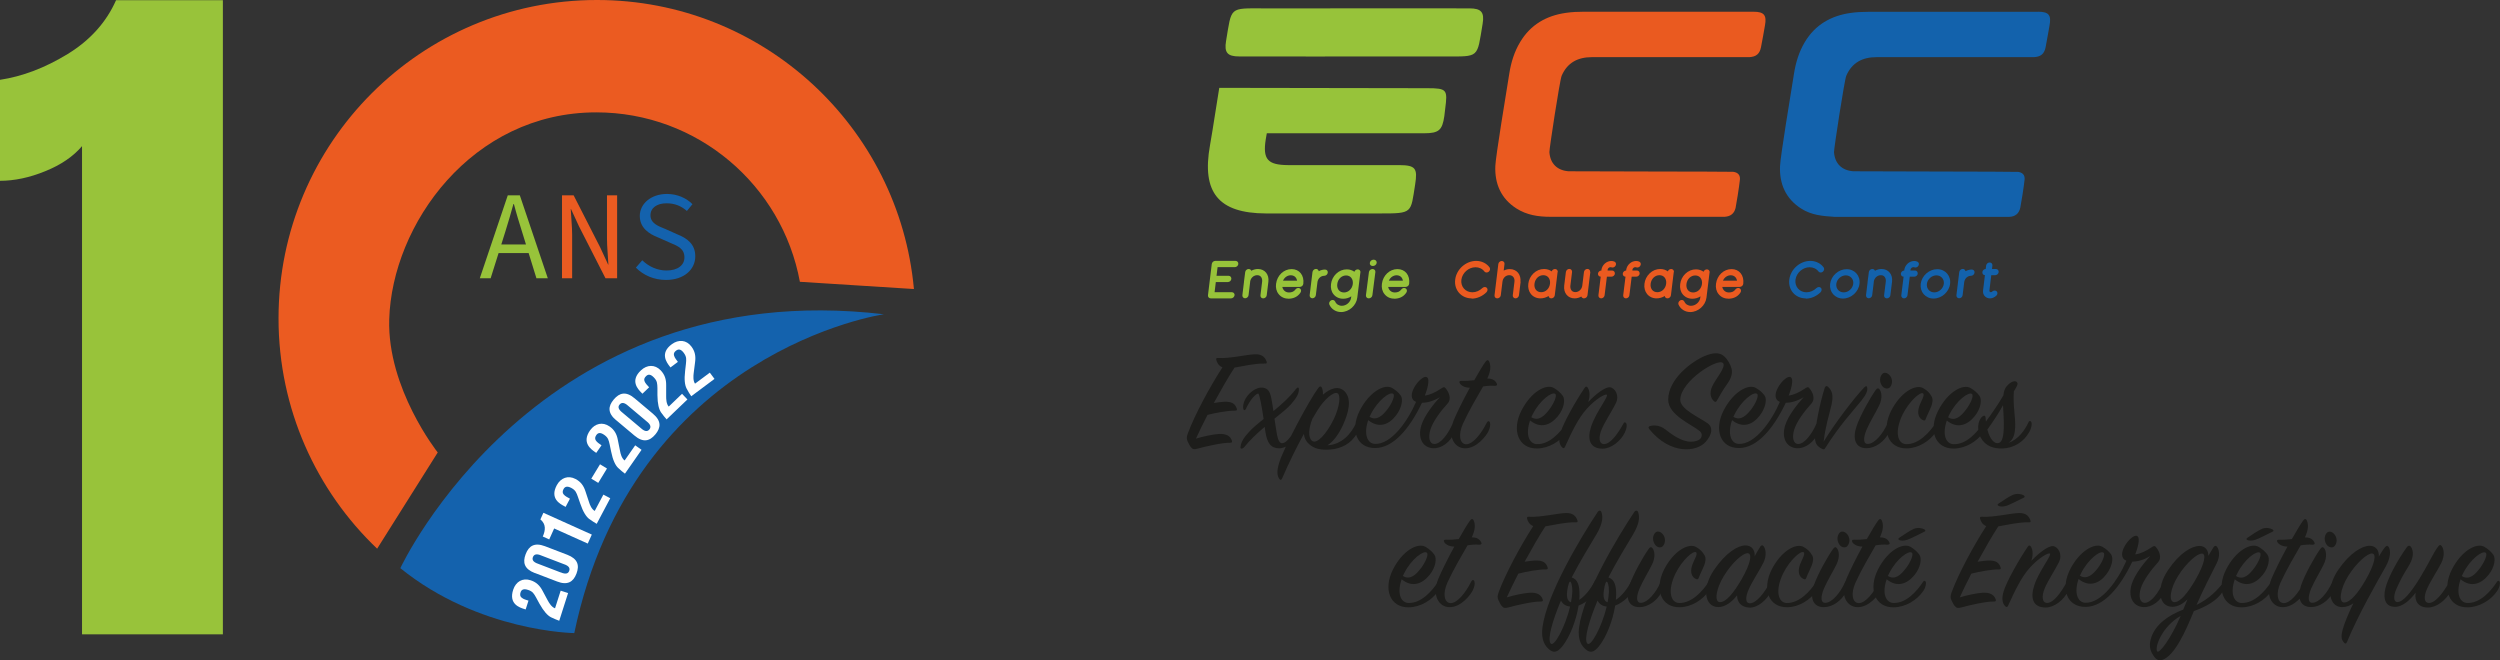
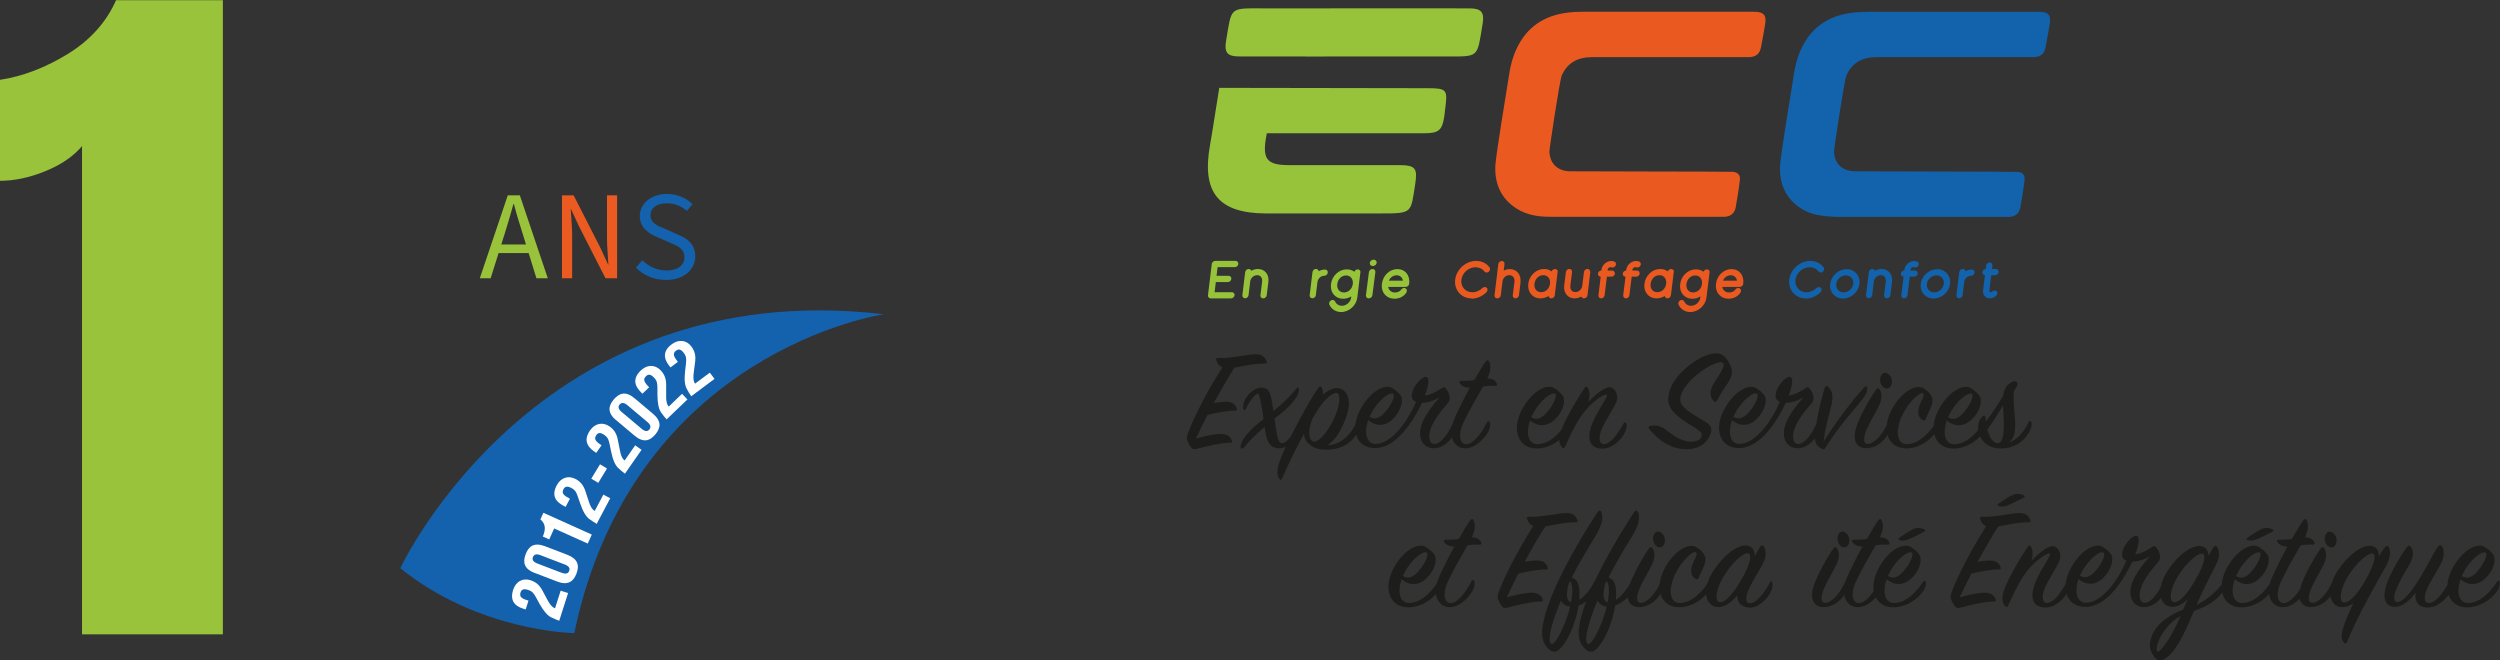
<svg xmlns="http://www.w3.org/2000/svg" viewBox="0 0 283.45 74.87">
  <rect x="0" y="0" width="283.45" height="74.87" fill="#333333" stroke="none" />
  <defs>
    <style>.cls-1{fill:#ea5a20;}.cls-2{fill:#eb5b21;}.cls-3{fill:#fff;}.cls-4{fill:#97c33a;}.cls-5{fill:#1462ad;}.cls-6{fill:#1362ac;}.cls-7{fill:#1d1d1b;}.cls-8{fill:#98c33a;}</style>
  </defs>
  <g id="Calque_1">
    <g>
      <path class="cls-4" d="M139.97,33.48c-.02,.19-.2,.35-.39,.35h-2.31c-.19,0-.33-.16-.31-.35l.43-3.54c.02-.19,.2-.36,.39-.36h2.31c.19,0,.33,.16,.31,.36-.02,.19-.2,.35-.39,.35h-1.96l-.12,.98h1.37c.19,0,.33,.16,.31,.36-.02,.19-.2,.35-.39,.35h-1.37l-.14,1.15h1.96c.19,0,.33,.16,.31,.36" />
      <path class="cls-4" d="M143.81,31.94l-.19,1.54c-.02,.19-.2,.35-.4,.35s-.33-.16-.31-.35l.19-1.54c.04-.36-.11-.74-.56-.74-.4,0-.75,.32-.8,.74v.02s0,.01,0,.02l-.18,1.49c-.02,.19-.2,.35-.39,.35s-.33-.16-.31-.35l.18-1.49v-.04s.14-1.09,.14-1.09c.02-.19,.2-.35,.39-.35,.15,0,.26,.08,.3,.2,.23-.13,.49-.2,.76-.2,.77,0,1.28,.62,1.18,1.44" />
-       <path class="cls-4" d="M145.47,31.82h1.59c-.07-.42-.38-.61-.71-.61s-.7,.19-.88,.61m.59,2.04c-.45,0-.83-.19-1.09-.52-.25-.3-.35-.72-.29-1.16,.12-.96,.88-1.67,1.76-1.67s1.45,.7,1.33,1.67c-.02,.19-.2,.35-.4,.35h-1.98c.07,.37,.36,.63,.75,.63,.31,0,.57-.09,.74-.34,.12-.17,.35-.22,.5-.12,.16,.1,.18,.32,.06,.49-.33,.49-.83,.68-1.38,.68" />
      <path class="cls-4" d="M150.54,30.92c-.02,.19-.2,.35-.4,.35-.39,0-.72,.31-.77,.74l-.18,1.46c-.02,.19-.2,.35-.39,.35s-.33-.16-.31-.35l.32-2.63c.03-.19,.2-.35,.4-.35,.16,0,.28,.11,.31,.26,.22-.12,.46-.19,.71-.19,.2,0,.34,.16,.31,.35" />
      <path class="cls-4" d="M153.38,32.2c.07-.56-.26-.97-.76-.97s-.93,.4-1,.97c-.07,.56,.25,.96,.76,.96s.93-.41,1-.96m.86-1.32l-.35,2.86c-.11,.9-.94,1.64-1.84,1.64-.59,0-1.1-.33-1.33-.85-.07-.17,.02-.38,.2-.48,.18-.09,.38-.03,.46,.14,.13,.3,.42,.48,.76,.48,.51,0,.99-.42,1.05-.93l.02-.14c-.28,.18-.6,.27-.92,.27-.45,0-.83-.18-1.09-.5-.25-.3-.35-.72-.29-1.16,.05-.45,.26-.86,.58-1.17,.34-.33,.76-.5,1.21-.5,.33,0,.62,.1,.86,.27,.06-.16,.21-.27,.38-.27,.19,0,.33,.16,.31,.35" />
      <path class="cls-4" d="M155.94,30.85l-.34,2.63c-.02,.19-.21,.35-.41,.35s-.34-.16-.32-.35l.34-2.63c.02-.19,.21-.35,.41-.35s.35,.16,.32,.35m-.63-1.05c.03-.21,.22-.36,.43-.36s.37,.15,.35,.36c-.03,.21-.22,.36-.44,.36s-.37-.15-.34-.36" />
      <path class="cls-4" d="M157.47,31.82h1.59c-.07-.42-.38-.61-.71-.61s-.7,.19-.88,.61m.59,2.04c-.45,0-.83-.19-1.09-.52-.25-.3-.35-.72-.29-1.16,.12-.96,.88-1.67,1.76-1.67s1.45,.7,1.33,1.67c-.02,.19-.2,.35-.4,.35h-1.98c.07,.37,.36,.63,.75,.63,.31,0,.57-.09,.74-.34,.12-.17,.35-.22,.5-.12,.16,.1,.18,.32,.06,.49-.33,.49-.83,.68-1.38,.68" />
      <path class="cls-1" d="M166.85,33.83c-1.17,0-2.01-.96-1.86-2.13,.14-1.17,1.21-2.12,2.38-2.12,.61,0,1.17,.27,1.51,.73,.11,.15,.07,.37-.09,.5-.16,.13-.38,.11-.49-.03-.23-.31-.6-.48-1.01-.48-.78,0-1.5,.64-1.6,1.42-.1,.79,.47,1.42,1.25,1.42,.41,0,.82-.18,1.13-.48,.15-.14,.37-.16,.5-.03,.13,.13,.11,.34-.03,.5-.46,.46-1.08,.73-1.69,.73" />
      <path class="cls-1" d="M172.41,31.94l-.19,1.54c-.02,.19-.2,.35-.39,.35s-.33-.16-.31-.35l.19-1.54c.05-.43-.19-.74-.59-.74s-.72,.31-.77,.74l-.19,1.54c-.02,.19-.2,.35-.4,.35s-.33-.16-.31-.35l.43-3.54c.02-.19,.2-.35,.39-.35s.34,.16,.31,.35l-.09,.74c.21-.11,.45-.17,.7-.17,.39,0,.72,.16,.94,.43,.21,.27,.3,.63,.26,1.01" />
      <path class="cls-1" d="M175.74,32.17c.07-.56-.26-.97-.76-.97s-.93,.4-1,.97c-.07,.56,.25,.96,.76,.96s.93-.41,1-.96m.86-1.32l-.32,2.63c-.02,.19-.2,.35-.39,.35-.17,0-.29-.11-.31-.27-.27,.17-.6,.27-.92,.27-.45,0-.83-.18-1.09-.5-.24-.3-.35-.72-.29-1.16,.05-.45,.26-.86,.58-1.17,.34-.33,.76-.5,1.21-.5,.33,0,.62,.1,.86,.27,.06-.16,.21-.27,.38-.27,.19,0,.33,.16,.31,.35" />
      <path class="cls-1" d="M180.31,30.85l-.32,2.63c-.02,.19-.2,.35-.4,.35-.14,0-.25-.09-.3-.21-.23,.13-.49,.21-.76,.21-.77,0-1.28-.62-1.18-1.45l.19-1.54c.02-.19,.2-.35,.39-.35s.33,.16,.31,.35l-.19,1.54c-.04,.36,.11,.74,.56,.74,.4,0,.74-.32,.79-.74l.19-1.54c.02-.19,.2-.35,.39-.35s.34,.16,.31,.35" />
      <path class="cls-1" d="M183.1,31.02c-.02,.19-.2,.35-.39,.35h-.52l-.26,2.11c-.02,.19-.2,.35-.39,.35s-.33-.16-.31-.35l.26-2.11c-.19,0-.33-.16-.31-.35,.02-.19,.2-.35,.39-.35v-.08c.08-.55,.57-1,1.12-1,.12,0,.24,.02,.35,.07,.17,.07,.24,.27,.14,.45-.09,.18-.3,.27-.48,.2-.03-.01-.06-.02-.1-.02-.16,0-.31,.13-.33,.3v.08s.51,0,.51,0c.19,0,.33,.16,.31,.35" />
      <path class="cls-1" d="M185.91,31.02c-.02,.19-.2,.35-.39,.35h-.52l-.26,2.11c-.02,.19-.2,.35-.39,.35s-.33-.16-.31-.35l.26-2.11c-.19,0-.33-.16-.31-.35,.02-.19,.2-.35,.39-.35v-.08c.08-.55,.57-1,1.12-1,.12,0,.24,.02,.35,.07,.17,.07,.24,.27,.14,.45-.09,.18-.3,.27-.48,.2-.03-.01-.07-.02-.1-.02-.16,0-.31,.13-.33,.3v.08s.51,0,.51,0c.19,0,.33,.16,.31,.35" />
      <path class="cls-1" d="M188.91,32.17c.07-.56-.26-.97-.76-.97s-.93,.4-1,.97c-.07,.56,.25,.96,.76,.96s.93-.41,1-.96m.86-1.32l-.32,2.63c-.02,.19-.2,.35-.39,.35-.17,0-.29-.11-.31-.27-.27,.17-.6,.27-.92,.27-.45,0-.83-.18-1.09-.5-.24-.3-.35-.72-.29-1.16,.05-.45,.26-.86,.58-1.17,.34-.33,.76-.5,1.21-.5,.33,0,.62,.1,.86,.27,.06-.16,.21-.27,.38-.27,.19,0,.33,.16,.31,.35" />
      <path class="cls-1" d="M192.97,32.2c.07-.56-.26-.97-.76-.97s-.93,.4-1,.97c-.07,.56,.25,.96,.76,.96s.93-.41,1-.96m.86-1.32l-.35,2.86c-.11,.9-.94,1.64-1.84,1.64-.59,0-1.1-.33-1.33-.85-.07-.17,.02-.38,.2-.48,.18-.09,.38-.03,.46,.14,.13,.3,.42,.48,.76,.48,.51,0,.99-.42,1.05-.93l.02-.14c-.28,.18-.6,.27-.92,.27-.45,0-.83-.18-1.09-.5-.25-.3-.35-.72-.29-1.16,.05-.45,.26-.86,.58-1.17,.34-.33,.76-.5,1.21-.5,.33,0,.62,.1,.86,.27,.06-.16,.21-.27,.38-.27,.19,0,.33,.16,.31,.35" />
      <path class="cls-1" d="M195.35,31.82h1.59c-.07-.42-.38-.61-.71-.61s-.7,.19-.88,.61m.59,2.04c-.45,0-.83-.19-1.09-.52-.25-.3-.35-.72-.29-1.16,.12-.96,.88-1.67,1.76-1.67s1.45,.7,1.33,1.67c-.02,.19-.2,.35-.4,.35h-1.98c.07,.37,.36,.63,.75,.63,.31,0,.57-.09,.74-.34,.12-.17,.35-.22,.5-.12,.16,.1,.18,.32,.06,.49-.33,.49-.83,.68-1.38,.68" />
      <path class="cls-6" d="M204.73,33.83c-1.17,0-2.01-.96-1.86-2.13,.14-1.17,1.21-2.12,2.38-2.12,.61,0,1.17,.27,1.51,.73,.11,.15,.07,.37-.09,.5-.16,.13-.38,.11-.49-.03-.23-.31-.6-.48-1.01-.48-.78,0-1.5,.64-1.6,1.42-.1,.79,.47,1.42,1.25,1.42,.41,0,.82-.18,1.13-.48,.15-.14,.37-.16,.5-.03,.13,.13,.11,.34-.03,.5-.46,.46-1.08,.73-1.69,.73" />
      <path class="cls-6" d="M209.28,31.22c-.53,0-1.02,.44-1.08,.97-.06,.53,.31,.96,.84,.96s1.01-.44,1.08-.96c.07-.53-.31-.97-.84-.97m-.32,2.63c-.92,0-1.57-.75-1.46-1.66,.11-.92,.95-1.67,1.87-1.67s1.58,.75,1.46,1.67c-.11,.91-.96,1.66-1.87,1.66" />
      <path class="cls-6" d="M214.52,31.94l-.19,1.54c-.02,.19-.2,.35-.4,.35s-.33-.16-.31-.35l.19-1.54c.04-.36-.11-.74-.56-.74-.4,0-.75,.32-.8,.74v.02s0,.01,0,.02l-.18,1.49c-.02,.19-.2,.35-.39,.35s-.33-.16-.31-.35l.18-1.49v-.04s.14-1.09,.14-1.09c.02-.19,.2-.35,.39-.35,.15,0,.26,.08,.3,.2,.23-.13,.49-.2,.76-.2,.77,0,1.28,.62,1.18,1.44" />
      <path class="cls-6" d="M217.44,31.02c-.02,.19-.2,.35-.39,.35h-.52l-.26,2.11c-.02,.19-.2,.35-.39,.35s-.33-.16-.31-.35l.26-2.11c-.19,0-.33-.16-.31-.35,.02-.19,.2-.35,.39-.35v-.08c.08-.55,.57-1,1.12-1,.12,0,.24,.02,.35,.07,.17,.07,.24,.27,.14,.45-.09,.18-.3,.27-.48,.2-.03-.01-.07-.02-.1-.02-.16,0-.31,.13-.33,.3v.08s.51,0,.51,0c.19,0,.33,.16,.31,.35" />
      <path class="cls-6" d="M219.55,31.22c-.53,0-1.02,.44-1.08,.97-.06,.53,.31,.96,.84,.96s1.01-.44,1.08-.96c.07-.53-.31-.97-.84-.97m-.32,2.63c-.92,0-1.57-.75-1.46-1.66,.11-.92,.95-1.67,1.87-1.67s1.58,.75,1.46,1.67c-.11,.91-.96,1.66-1.87,1.66" />
      <path class="cls-6" d="M223.87,30.92c-.02,.19-.2,.35-.4,.35-.39,0-.72,.31-.77,.74l-.18,1.46c-.02,.19-.2,.35-.39,.35s-.33-.16-.31-.35l.32-2.63c.03-.19,.2-.35,.4-.35,.16,0,.28,.11,.31,.26,.22-.12,.46-.19,.71-.19,.2,0,.34,.16,.31,.35" />
      <path class="cls-6" d="M226.34,33.52c-.19,.19-.46,.31-.72,.31-.49,0-.84-.4-.78-.89l.21-1.74c-.18,0-.31-.16-.29-.35,.02-.19,.19-.35,.38-.35l.05-.39c.02-.19,.2-.35,.4-.35s.33,.16,.31,.35l-.05,.39h.45c.19,0,.33,.16,.31,.35-.02,.19-.2,.35-.39,.35h-.45l-.21,1.74c-.01,.1,.06,.19,.16,.19,.07,0,.13-.04,.15-.07,.15-.14,.37-.16,.5-.04,.14,.12,.13,.35-.02,.5" />
      <path class="cls-1" d="M198.83,1.33c1.18,0,1.5,.4,1.28,1.56-.15,.82-.28,1.65-.45,2.47-.15,.76-.56,1.08-1.33,1.12h-17.85c-1.58,0-2.78,.62-3.42,2.11-.21,.48-1.41,8.32-1.39,8.66,.09,1.3,.89,2.08,2.19,2.17,.26,.02,18.42,.03,18.65,.06,.53,.07,.81,.36,.76,.89-.07,.72-.41,2.85-.49,3.2-.15,.64-.56,.96-1.22,1.01h-19.81c-1.35,0-2.65-.2-3.81-.94-1.76-1.12-2.48-2.81-2.4-4.82,.04-1.09,1.2-8.09,1.59-10.52,.2-1.25,.57-2.45,1.23-3.54,1.17-1.96,2.96-2.98,5.17-3.3,.68-.1,1.37-.13,2.05-.13,3-.01,15.84,0,19.25,0" />
      <path class="cls-6" d="M231.07,1.33c1.23,0,1.53,.38,1.3,1.59-.15,.81-.28,1.63-.44,2.44-.15,.76-.56,1.08-1.33,1.12-.14,0-17.85,0-17.85,0-1.58,0-2.78,.62-3.42,2.11-.21,.48-1.41,8.32-1.39,8.66,.09,1.3,.89,2.08,2.2,2.17,.26,.02,18.46,.03,18.68,.07,.5,.07,.77,.36,.73,.85-.07,.73-.41,2.87-.49,3.21-.15,.67-.57,1.01-1.26,1.04h-19.77c-1.41-.09-2.65-.2-3.81-.94-1.76-1.12-2.48-2.8-2.4-4.82,.04-1.09,1.2-8.1,1.59-10.52,.2-1.25,.57-2.45,1.22-3.54,1.17-1.96,2.96-2.98,5.17-3.3,.68-.1,1.37-.13,2.05-.13,3-.01,15.81,0,19.21,0" />
      <path class="cls-4" d="M158.66,18.72h-12.63c-2.32-.02-2.87-.66-2.52-2.92,.03-.17,.06-.33,.12-.69,.61,0,12.44,0,17.84,0,1.67,0,2.06-.35,2.29-1.96l.09-.77c.29-2.21,.24-2.38-2.03-2.38-5.27,0-23.58-.04-23.58-.04-.35,2.11-.68,4.4-1.05,6.51-.96,5.35,.95,7.71,6.34,7.73,5.88,.01,7.01-.01,12.89,0,3.81,.01,3.51-.04,4.03-3.29,.29-1.82,.05-2.18-1.79-2.19" />
      <path class="cls-4" d="M166.61,.95c-5.76,0-11.53-.02-17.29,0-1.99,0-3.98,0-5.98,0-4.03-.01-3.67-.21-4.33,3.7-.22,1.31,.15,1.75,1.49,1.75,5.76,0,11.52,.02,17.29,0,1.99,0,3.99,0,5.98,0,4.03,.01,3.67,.21,4.33-3.7,.22-1.31-.15-1.75-1.49-1.75" />
    </g>
  </g>
  <g id="Calque_2">
    <g>
      <path class="cls-8" d="M9.3,16.57c-1,1.17-2.38,2.12-4.17,2.84-1.78,.73-3.5,1.09-5.13,1.09V9.05c2.57-.39,5.13-1.37,7.68-2.93C10.22,4.56,12.05,2.53,13.16,.02h12.11V71.92H9.3V16.57Z" />
      <path class="cls-5" d="M65.11,71.78s-10.78-.13-19.72-7.36c0,0,15.51-33.4,54.83-28.79,0,0-28.4,4.07-35.11,36.16" />
-       <path class="cls-2" d="M49.63,51.3c-.05-.06-5.73-7.25-5.5-15.09,.32-10.75,9.36-23.47,23.47-23.47,11.51,0,21.08,8.28,23.09,19.21l12.93,.82C101.94,14.39,86.49,0,67.68,0,47.74,0,31.58,16.16,31.58,36.1c0,10.27,4.29,19.54,11.18,26.11" />
    </g>
    <path class="cls-8" d="M57.56,22.15h1.38l3.17,9.4h-1.29l-1.62-5.24c-.33-1.05-.65-2.08-.93-3.17h-.06c-.3,1.09-.6,2.12-.93,3.17l-1.65,5.24h-1.23l3.17-9.4Zm-1.49,5.57h4.31v.97h-4.31v-.97Z" />
    <path class="cls-2" d="M63.72,22.15h1.32l3.01,5.9,.9,1.95h.03c-.04-.93-.16-1.99-.16-2.98v-4.87h1.15v9.4h-1.32l-3.01-5.9-.9-1.95h-.03c.04,.96,.16,1.96,.16,2.94v4.91h-1.15v-9.4Z" />
    <path class="cls-5" d="M72.1,30.34l.72-.83c.72,.7,1.69,1.16,2.75,1.16,1.29,0,2.03-.62,2.03-1.48,0-1-.73-1.29-1.68-1.69l-1.36-.6c-.93-.37-2.02-1.03-2.02-2.42s1.29-2.49,3.08-2.49c1.17,0,2.21,.47,2.89,1.16l-.63,.77c-.62-.54-1.33-.87-2.31-.87-1.09,0-1.82,.52-1.82,1.36,0,.9,.87,1.23,1.68,1.55l1.32,.59c1.16,.46,2.08,1.12,2.08,2.51,0,1.49-1.26,2.68-3.32,2.68-1.38,0-2.56-.54-3.41-1.39Z" />
    <path class="cls-3" d="M63.4,70.38c-.24-.09-.63-.24-.94-.4-.38-.2-.8-.65-1.29-1.52l-.38-.7c-.26-.46-.39-.71-.93-.88-.52-.17-.75-.01-.84,.29-.07,.22-.07,.44,.12,.59,.22,.19,.52,.25,.78,.34l-.32,1-.16-.05c-.5-.16-1.8-.55-1.25-2.2,.3-.9,1.06-1.36,1.97-1.06,.63,.2,1.04,.59,1.35,1.18l.6,1.12c.16,.29,.43,.74,.82,.88l.64-2,.84,.27-1,3.13Z" />
    <path class="cls-3" d="M60.63,64.97c-1.19-.46-1.39-1.19-1.03-2.14,.36-.94,1-1.35,2.19-.9l2.53,.97c1.19,.46,1.4,1.19,1.04,2.14-.36,.94-1.01,1.35-2.2,.89l-2.53-.97Zm2.93-.08c.62,.27,.87,.12,.97-.15,.11-.28,.03-.57-.61-.78l-2.53-.97c-.61-.27-.86-.1-.97,.18-.1,.27-.02,.55,.61,.76l2.53,.97Z" />
    <path class="cls-3" d="M62.83,59.92l-.56,1.24-.73-.33c.31-.71,.39-1.39-.27-1.94l.34-.75,5.49,2.47-.46,1.02-3.8-1.71Z" />
    <path class="cls-3" d="M67.65,59.39c-.22-.13-.58-.35-.86-.56-.33-.26-.68-.78-1-1.73l-.26-.75c-.18-.5-.26-.76-.76-1.03-.48-.25-.73-.14-.88,.14-.11,.21-.14,.42,.02,.6,.18,.22,.47,.34,.71,.48l-.49,.93-.15-.08c-.47-.25-1.67-.86-.85-2.38,.45-.83,1.28-1.15,2.13-.7,.59,.31,.92,.77,1.12,1.4l.4,1.21c.1,.32,.29,.81,.65,1.01l.98-1.85,.78,.41-1.54,2.91Z" />
    <path class="cls-3" d="M67.83,54.75l-.79-.48,.99-1.63,.79,.48-.99,1.63Z" />
    <path class="cls-3" d="M70.85,53.7c-.21-.15-.53-.42-.78-.66-.3-.3-.58-.85-.78-1.84l-.16-.78c-.12-.52-.16-.79-.63-1.12-.45-.31-.71-.23-.89,.03-.13,.19-.19,.4-.06,.6,.15,.24,.42,.39,.65,.56l-.6,.86-.14-.1c-.43-.3-1.55-1.06-.55-2.47,.55-.77,1.41-.98,2.2-.43,.55,.38,.82,.87,.94,1.53l.25,1.25c.06,.33,.19,.84,.52,1.08l1.2-1.72,.72,.51-1.88,2.7Z" />
    <path class="cls-3" d="M69.86,47.65c-.98-.82-.93-1.58-.27-2.36,.65-.77,1.39-.95,2.36-.13l2.07,1.74c.98,.82,.93,1.58,.28,2.36-.65,.77-1.39,.95-2.37,.12l-2.07-1.74Zm2.79,.88c.5,.46,.78,.39,.97,.17,.19-.23,.22-.53-.32-.94l-2.07-1.74c-.49-.45-.79-.38-.98-.15-.19,.22-.2,.51,.33,.92l2.07,1.74Z" />
    <path class="cls-3" d="M75.59,47.56c-.17-.19-.44-.51-.64-.8-.24-.35-.4-.95-.41-1.96v-.79c-.02-.53-.01-.81-.41-1.22-.38-.39-.65-.37-.88-.14-.17,.16-.27,.36-.17,.58,.1,.27,.34,.47,.52,.68l-.76,.73-.12-.12c-.37-.38-1.32-1.34-.05-2.53,.69-.65,1.58-.69,2.24,0,.46,.48,.63,1.02,.62,1.68v1.27c0,.33,.02,.86,.29,1.16l1.51-1.45,.61,.64-2.38,2.28Z" />
    <path class="cls-3" d="M78.37,44.92c-.15-.21-.37-.56-.53-.88-.19-.38-.28-.99-.16-1.99l.09-.79c.05-.53,.09-.8-.25-1.26-.33-.44-.6-.44-.86-.25-.19,.14-.31,.32-.24,.55,.07,.28,.28,.5,.44,.73l-.84,.63-.1-.13c-.32-.42-1.14-1.49,.26-2.51,.76-.56,1.65-.49,2.22,.28,.4,.53,.5,1.09,.41,1.75l-.16,1.26c-.04,.33-.08,.85,.15,1.19l1.68-1.25,.53,.71-2.64,1.97Z" />
  </g>
  <g id="Calque_3">
    <path class="cls-7" d="M137.9,40.79c-.03-.15,.02-.22,.19-.2,1.41,.08,3.28-.41,4.23-.42,.71-.02,1.09,.27,1.29,.83,.05,.14,.02,.25-.19,.22-1.22-.02-2.41,.29-3.45,.46-.68,1.02-1.51,2.5-2.35,4.01,.46-.08,.9-.12,1.21-.14,.85-.03,1.22,.24,1.39,.76,.05,.15,.05,.25-.17,.25-.92,0-2.19,.24-3.14,.48-.49,.95-.95,1.89-1.31,2.69,.82-.25,1.94-.49,2.63-.53,.83-.03,1.26,.24,1.44,.75,.05,.15,.03,.25-.17,.25-.95-.02-2.8,.42-3.76,.68-.32,.08-.51,.08-.71-.17-.14-.15-.24-.41-.36-.63-.15-.29-.15-.51,.02-.97,.78-2.09,2.48-5.25,3.91-7.46-.42-.17-.61-.51-.71-.87Zm4.74,3.84c-.2-.02-.88,.61-1.39,1.75-.07,.15-.22,.17-.27,.03-.08-.24-.02-.61,.1-.92,.32-.82,1.31-1.68,2.16-1.53,.53,.1,.75,.44,.9,1.19,.08,.41,.17,.92,.24,1.46,.92-.75,1.84-1.58,2.55-2.5,.17-.22,.34-.24,.34,.03,0,.56-.34,1.05-.92,1.72-.37,.42-1.05,.97-1.85,1.61,.12,.71,.2,1.41,.29,1.85,.14,.68,.34,.92,.54,.93,.63,.03,1.36-1.21,1.85-2.24,.07-.15,.2-.17,.25-.03,.08,.2,.08,.61-.15,1.07-.51,1-1.39,1.78-2.24,1.78-.9,0-1.38-.53-1.58-1.94-.02-.1-.03-.29-.07-.49-.83,.7-1.67,1.48-2.35,2.33-.14,.15-.42,.24-.39-.05,.05-.58,.39-1.09,1.02-1.77,.41-.44,.97-.9,1.6-1.41-.19-1.27-.46-2.87-.63-2.89Zm11.1,3.4c.1-.24,.29-.17,.32,0,.03,.15,.07,.59-.22,1.12-.65,1.17-1.8,1.73-3.03,1.82-1.09,.07-1.8-.08-2.4-.63-.36-.32-.53-.71-.58-1.14-.8,1.46-1.67,3.2-2.48,5.08-.07,.15-.19,.19-.29,.03-.25-.36-.34-.83-.02-1.87,.51-1.65,3.37-7.04,4.44-8.47,.17-.22,.32-.19,.41,.02,.08,.22,.12,.48,.1,.76,.75-.65,1.75-1.12,2.48-.36,.82,.87,.44,2.38-.19,3.77-.51,1.12-1.14,1.94-1.78,2.33,1.67-.1,2.69-1.33,3.23-2.48Zm-4.98,1.95c.54,.44,1.65-.8,2.45-2.43,.66-1.36,.85-2.77,.42-2.97-.41-.2-1.46,.65-2.26,1.95-.19,.31-.37,.61-.58,.97-.42,1.07-.51,2.09-.03,2.48Zm13.77,.85c-1.29-.07-1.8-1.22-1.38-2.6,.36-1.14,1.38-2.4,2.11-3.21-.75,.48-1.51,.65-2.04,.65-1.41,2.96-3.25,5.1-5.27,5.13-2.16,.03-2.89-2.07-1.78-4.25,1.07-2.11,2.8-3.06,3.65-2.57,.42,.25,.73,.49,1,.87,.29,.41,.12,1.41-.56,2.28-.8,1.04-1.94,1.46-3.13,.51-.54,1.55-.12,2.65,.75,2.69,1.87,.08,3.74-2.6,4.67-4.76-1.31-.54,.36-2.8,1.07-2.84,.53-.02,.36,1.02-.07,2.12,.59-.08,1.19-.36,1.85-.8,.2-.14,.36-.22,.48-.05,.34,.37,.76,1.19,.25,1.75-.8,.88-1.67,2.04-1.95,2.96-.29,.93-.08,1.61,.42,1.63,.71,.03,1.58-1.09,2.12-2.35,.07-.14,.19-.17,.25-.02,.08,.19,.12,.63-.08,1.1-.42,1.02-1.44,1.8-2.38,1.75Zm-5.24-4.4c.54-.7,.9-1.58,.68-1.77-.37-.32-1.77,.75-2.55,2.31-.05,.08-.08,.2-.14,.29,.83,.51,1.5-.19,2.01-.83Zm8.26-2.91c-.17-.24-.07-.36,.19-.34,.48,.02,.95-.02,1.41-.07,.53-.93,1-1.73,1.29-2.11,.15-.22,.32-.2,.41,0,.19,.48,.19,1.04-.22,1.92,.66-.02,.92,.29,1.05,.51,.12,.2,.05,.32-.2,.32-.37-.05-.9,0-1.33,.07-.66,1.14-1.63,2.79-2.28,4.22-.56,1.24-.37,2.29,.34,2.33,.76,.03,1.73-1.17,2.36-2.45,.1-.2,.29-.24,.36,0,.08,.27,0,.58-.17,.97-.22,.49-1.34,1.99-2.7,1.94-1.12-.03-2.02-1.29-1.21-3.25,.36-.85,1.07-2.28,1.8-3.62-.58,0-.97-.25-1.1-.44Zm8.69,6.83c1.41,.07,2.65-1.29,3.38-2.41,.08-.14,.22-.14,.29,.02,.07,.14,.02,.61-.29,1.05-.71,1.04-2.02,1.82-3.33,1.84-2.16,.03-2.91-2.09-1.8-4.28s2.84-3.08,3.69-2.58c.42,.25,.73,.51,1,.88,.31,.41,.17,1.44-.54,2.31-.83,1.02-1.97,1.46-3.16,.49-.54,1.56-.14,2.63,.76,2.69Zm1.41-3.91c.54-.71,.92-1.6,.68-1.78-.36-.29-1.77,.73-2.57,2.35-.05,.1-.1,.2-.14,.29,.83,.53,1.53-.2,2.02-.85Zm6.9-2.53c.56,.08,1.09,.92,.66,1.8-.36,.75-1.19,2.01-1.58,2.89-.44,.99-.34,1.78,.27,1.75,.7-.03,1.53-1.16,2.18-2.35,.08-.15,.2-.15,.29-.02,.12,.19,.08,.58-.15,1.07-.46,.95-1.53,1.82-2.52,1.82-1.44,0-1.78-1.05-1.29-2.53,.56-1.67,2.06-3.47,1.75-3.6-.17-.07-1.16,.41-2.24,1.6-1,1.09-1.75,2.72-2.48,4.32-.07,.15-.17,.22-.32,.07-.34-.34-.44-.9-.17-1.75,.34-1.07,1.65-3.43,2.72-5.01,.12-.19,.25-.17,.36,0,.25,.42,.24,1,.05,1.61,.76-.82,1.92-1.75,2.48-1.67Zm6.22,4.74c.68,.54,1.84,1.43,2.94,1.43,.48,0,.83-.12,1.05-.31,.29-.32,.2-.68-.03-.88-.9-.76-3.59-1.82-3.59-3.57,0-2.33,2.63-4.32,4.15-4.96,.82-.34,1.63-.48,2.19,.03,.42,.39,.73,.95,.85,1.43,.17,.68-.24,1.34-.49,1.7-.44,.59-.93,1.46-1.17,1.89-.08,.15-.19,.24-.37,.05-.32-.32-.53-.85-.17-1.65,.36-.82,1.63-2.23,1.22-2.65-.58-.59-4.76,2.01-4.84,4.13-.05,1.1,2.12,2.01,3.08,2.69,.65,.46,.56,1.24-.19,2.11-1.02,1.17-3.98,1.5-6.37-1.39-.19-.22-.12-.34,.03-.39,.56-.17,1.26-.02,1.72,.36Zm15.01,2.18c-1.29-.07-1.8-1.22-1.38-2.6,.36-1.14,1.38-2.4,2.11-3.21-.75,.48-1.51,.65-2.04,.65-1.41,2.96-3.25,5.1-5.27,5.13-2.16,.03-2.89-2.07-1.78-4.25,1.07-2.11,2.8-3.06,3.65-2.57,.42,.25,.73,.49,1,.87,.29,.41,.12,1.41-.56,2.28-.8,1.04-1.94,1.46-3.13,.51-.54,1.55-.12,2.65,.75,2.69,1.87,.08,3.74-2.6,4.67-4.76-1.31-.54,.36-2.8,1.07-2.84,.53-.02,.36,1.02-.07,2.12,.59-.08,1.19-.36,1.85-.8,.2-.14,.36-.22,.48-.05,.34,.37,.76,1.19,.25,1.75-.8,.88-1.67,2.04-1.95,2.96-.29,.93-.08,1.61,.42,1.63,.71,.03,1.58-1.09,2.12-2.35,.07-.14,.19-.17,.25-.02,.08,.19,.12,.63-.08,1.1-.42,1.02-1.44,1.8-2.38,1.75Zm-5.24-4.4c.54-.7,.9-1.58,.68-1.77-.37-.32-1.77,.75-2.55,2.31-.05,.08-.08,.2-.14,.29,.83,.51,1.5-.19,2.01-.83Zm12.85-2.52c.19-.19,.29-.15,.32,.07,.05,.36-.15,.8-.7,1.48-.85,1.07-2.4,2.7-4.03,5.29-.08,.14-.17,.25-.34,.17-.66-.32-.9-.66-.85-1.56,.07-1.19,.53-3.62,1.1-5.39,.07-.19,.2-.25,.34-.14,.56,.48,.65,1.1,.41,2.14-.31,1.31-.65,2.26-.88,4.11,1.21-1.99,3.47-4.98,4.62-6.17Zm-.9,4.44c.42-1.24,1.55-3.25,2.18-4.13,.15-.2,.27-.25,.41-.1,.25,.27,.39,1-.02,1.85-.36,.75-1.07,1.9-1.43,2.75-.41,.99-.37,1.65,.17,1.61,.76-.03,1.7-1.16,2.21-2.33,.08-.15,.2-.14,.27,0,.14,.27,.08,.63-.12,1.05-.51,1.05-1.58,1.77-2.53,1.77-1.29,0-1.61-1.09-1.14-2.48Zm3.79-4.44c-.22,.24-.7,.19-.95-.25-.27-.46-.19-.97,.08-1.26s.76-.08,.99,.37c.22,.44,.1,.9-.12,1.14Zm4.73,1.04c.36,.71-.32,1.61-.66,2.53-.07,.2-.14,.25-.36,.14-.41-.2-.65-.71-.41-1.48,.19-.61,.7-1.34,.46-1.53-.29-.24-1.56,.85-2.33,2.4-.93,1.92-.58,3.33,.42,3.35,1.43,.02,2.65-1.34,3.35-2.41,.08-.14,.24-.15,.31,.02,.05,.14-.02,.56-.31,1.02-.65,1-1.99,1.84-3.28,1.85-2.16,.03-2.89-2.07-1.78-4.27,1.09-2.14,2.8-3.06,3.65-2.55,.46,.27,.73,.54,.93,.93Zm2.48,5.41c1.41,.07,2.65-1.29,3.38-2.41,.08-.14,.22-.14,.29,.02,.07,.14,.02,.61-.29,1.05-.71,1.04-2.02,1.82-3.33,1.84-2.16,.03-2.91-2.09-1.8-4.28s2.84-3.08,3.69-2.58c.42,.25,.73,.51,1,.88,.31,.41,.17,1.44-.54,2.31-.83,1.02-1.97,1.46-3.16,.49-.54,1.56-.14,2.63,.76,2.69Zm1.41-3.91c.54-.71,.92-1.6,.68-1.78-.36-.29-1.77,.73-2.57,2.35-.05,.1-.1,.2-.14,.29,.83,.53,1.53-.2,2.02-.85Zm4.23-1.58c.08-.66,.25-.99,.61-1.31,.37-.34,.76-.41,.92-.25,.17,.17,.08,.36-.14,.75-.07,.1-.12,.2-.19,.32-.12,1.56,.2,2.89,.15,4.06-.03,.66-.15,1.38-.76,1.78,1.14-.42,1.85-1.44,2.28-2.36,.08-.19,.25-.14,.32,0,.07,.15,.05,.59-.24,1.12-.65,1.17-1.8,1.82-3.01,1.87-.99,.03-1.94-.22-2.52-1.27-.41-.76-.36-1.89,.22-2.36,.2-.17,.34-.1,.36,.17,.02,.14,.02,.27,.03,.41,.7-.95,1.46-2.06,1.95-2.92Zm-1.8,3.84c.25,.99,.75,1.68,1.31,1.51,.78-.24,.53-2.91,.46-4.27-.49,.9-1.12,1.84-1.77,2.75Z" />
    <g>
      <path class="cls-7" d="M159.68,68.36c1.41,.07,2.65-1.29,3.38-2.41,.08-.14,.22-.14,.29,.02,.07,.14,.02,.61-.29,1.05-.71,1.04-2.02,1.82-3.33,1.84-2.16,.03-2.91-2.09-1.8-4.28,1.1-2.19,2.84-3.08,3.69-2.58,.42,.25,.73,.51,1,.88,.31,.41,.17,1.44-.54,2.31-.83,1.02-1.97,1.46-3.16,.49-.54,1.56-.14,2.63,.77,2.69Zm1.41-3.91c.54-.71,.92-1.6,.68-1.79-.36-.29-1.77,.73-2.57,2.35-.05,.1-.1,.2-.14,.29,.83,.53,1.53-.2,2.02-.85Z" />
      <path class="cls-7" d="M163.79,61.53c-.17-.24-.07-.36,.19-.34,.48,.02,.95-.02,1.41-.07,.53-.93,1-1.73,1.29-2.11,.15-.22,.32-.2,.41,0,.19,.48,.19,1.04-.22,1.92,.66-.02,.92,.29,1.05,.51,.12,.2,.05,.32-.2,.32-.37-.05-.9,0-1.33,.07-.66,1.14-1.63,2.79-2.28,4.22-.56,1.24-.37,2.29,.34,2.33,.76,.03,1.73-1.17,2.36-2.45,.1-.2,.29-.24,.36,0,.08,.27,0,.58-.17,.97-.22,.49-1.34,1.99-2.7,1.94-1.12-.03-2.02-1.29-1.21-3.25,.36-.85,1.07-2.28,1.8-3.62-.58,0-.97-.25-1.11-.44Z" />
      <path class="cls-7" d="M173.14,58.79c-.03-.15,.02-.22,.19-.2,1.41,.08,3.28-.41,4.23-.42,.71-.02,1.09,.27,1.29,.83,.05,.14,.02,.25-.19,.22-1.22-.02-2.41,.29-3.45,.46-.68,1.02-1.51,2.5-2.35,4.01,.46-.08,.9-.12,1.21-.14,.85-.03,1.22,.24,1.39,.76,.05,.15,.05,.25-.17,.25-.92,0-2.19,.24-3.14,.48-.49,.95-.95,1.89-1.31,2.69,.82-.25,1.94-.49,2.63-.53,.83-.03,1.26,.24,1.44,.75,.05,.15,.03,.25-.17,.25-.95-.02-2.8,.42-3.76,.68-.32,.08-.51,.08-.71-.17-.14-.15-.24-.41-.36-.63-.15-.29-.15-.51,.02-.97,.78-2.09,2.48-5.25,3.91-7.46-.43-.17-.61-.51-.71-.87Z" />
      <path class="cls-7" d="M179.09,67.43c0,.19-.02,.37-.03,.58,.65-.42,1.33-1.27,1.77-2.16,.1-.2,.27-.22,.36,.02,.08,.25-.02,.63-.17,1.02-.17,.41-1.02,1.41-2.04,1.77-.27,1.72-1.02,3.6-1.84,4.62-.58,.71-1,.78-1.51,.34-.42-.36-.93-1.02-.75-2.46,.48-3.79,4.39-10.3,6.27-13.12,.14-.2,.36-.19,.42,.02,.2,.58,.15,1.31-.58,2.55-.7,1.16-1.87,3.08-2.79,4.86,.65,.2,.9,.85,.88,1.97Zm-3.28,5.52c.37,.49,1.65-1.85,2.21-4.18-.49-.05-.83-.27-1.04-.68-.95,2.26-1.56,4.37-1.17,4.86Zm2.46-5.9c.02-.63-.15-1.16-.27-1.1-.17,.07-.32,.97-.34,1.36-.02,.54,.14,.9,.46,.97,.08-.41,.14-.83,.15-1.22Z" />
      <path class="cls-7" d="M183.24,67.43c0,.19-.02,.37-.03,.58,.65-.42,1.33-1.27,1.77-2.16,.1-.2,.27-.22,.36,.02,.08,.25-.02,.63-.17,1.02-.17,.41-1.02,1.41-2.04,1.77-.27,1.72-1.02,3.6-1.84,4.62-.58,.71-1,.78-1.51,.34-.42-.36-.93-1.02-.75-2.46,.48-3.79,4.39-10.3,6.27-13.12,.14-.2,.36-.19,.43,.02,.2,.58,.15,1.31-.58,2.55-.7,1.16-1.87,3.08-2.79,4.86,.65,.2,.9,.85,.88,1.97Zm-3.28,5.52c.37,.49,1.65-1.85,2.21-4.18-.49-.05-.83-.27-1.04-.68-.95,2.26-1.56,4.37-1.17,4.86Zm2.46-5.9c.02-.63-.15-1.16-.27-1.1-.17,.07-.32,.97-.34,1.36-.02,.54,.14,.9,.46,.97,.08-.41,.14-.83,.15-1.22Z" />
      <path class="cls-7" d="M184.75,66.36c.42-1.24,1.55-3.25,2.18-4.13,.15-.2,.27-.25,.41-.1,.25,.27,.39,1-.02,1.85-.36,.75-1.07,1.9-1.43,2.75-.41,.99-.37,1.65,.17,1.62,.76-.03,1.7-1.16,2.21-2.33,.08-.15,.2-.14,.27,0,.14,.27,.08,.63-.12,1.05-.51,1.05-1.58,1.77-2.53,1.77-1.29,0-1.62-1.09-1.14-2.48Zm3.79-4.44c-.22,.24-.7,.19-.95-.26-.27-.46-.19-.97,.08-1.26,.27-.29,.76-.08,.99,.37,.22,.44,.1,.9-.12,1.14Z" />
      <path class="cls-7" d="M193.27,62.96c.36,.71-.32,1.61-.66,2.53-.07,.2-.14,.25-.36,.14-.41-.2-.65-.71-.41-1.48,.19-.61,.7-1.34,.46-1.53-.29-.24-1.56,.85-2.33,2.4-.93,1.92-.58,3.33,.42,3.35,1.43,.02,2.65-1.34,3.35-2.41,.08-.14,.24-.15,.31,.02,.05,.14-.02,.56-.31,1.02-.65,1-1.99,1.84-3.28,1.85-2.16,.03-2.89-2.07-1.79-4.27,1.09-2.14,2.8-3.06,3.65-2.55,.46,.27,.73,.54,.94,.94Z" />
      <path class="cls-7" d="M199.54,62.02c.15-.22,.29-.25,.41-.1,.25,.31,.39,1.04-.02,1.89-.37,.76-1.22,2.04-1.63,2.94-.43,.95-.44,1.68,.14,1.65,.7-.03,1.63-1.19,2.23-2.36,.08-.15,.2-.17,.27-.02,.07,.15,.07,.58-.15,1.05-.44,.93-1.51,1.87-2.45,1.82-.92-.05-1.39-.6-1.39-1.39-.54,.7-1.31,1.33-2.12,1.33-1.58,0-1.9-2.16-.49-4.22,1.38-2.01,2.72-2.77,3.57-2.77,.73,0,1.07,.56,1.04,1.22,.22-.41,.42-.77,.61-1.04Zm-1.36,.7c-.54-.05-1.79,1.05-2.72,2.57-.9,1.46-1.12,2.96-.46,2.98,.7,.02,1.58-1.07,2.45-2.57,1.07-1.87,1.22-2.92,.73-2.97Z" />
-       <path class="cls-7" d="M205.47,62.96c.36,.71-.32,1.61-.66,2.53-.07,.2-.14,.25-.36,.14-.41-.2-.65-.71-.41-1.48,.19-.61,.7-1.34,.46-1.53-.29-.24-1.56,.85-2.33,2.4-.93,1.92-.58,3.33,.42,3.35,1.43,.02,2.65-1.34,3.35-2.41,.08-.14,.24-.15,.31,.02,.05,.14-.02,.56-.31,1.02-.65,1-1.99,1.84-3.28,1.85-2.16,.03-2.89-2.07-1.79-4.27,1.09-2.14,2.8-3.06,3.65-2.55,.46,.27,.73,.54,.94,.94Z" />
      <path class="cls-7" d="M205.66,66.36c.42-1.24,1.55-3.25,2.18-4.13,.15-.2,.27-.25,.41-.1,.25,.27,.39,1-.02,1.85-.36,.75-1.07,1.9-1.43,2.75-.41,.99-.37,1.65,.17,1.62,.76-.03,1.7-1.16,2.21-2.33,.08-.15,.2-.14,.27,0,.14,.27,.08,.63-.12,1.05-.51,1.05-1.58,1.77-2.53,1.77-1.29,0-1.62-1.09-1.14-2.48Zm3.79-4.44c-.22,.24-.7,.19-.95-.26-.27-.46-.19-.97,.08-1.26,.27-.29,.76-.08,.99,.37,.22,.44,.1,.9-.12,1.14Z" />
      <path class="cls-7" d="M210.06,61.53c-.17-.24-.07-.36,.19-.34,.48,.02,.95-.02,1.41-.07,.53-.93,1-1.73,1.29-2.11,.15-.22,.32-.2,.41,0,.19,.48,.19,1.04-.22,1.92,.66-.02,.92,.29,1.05,.51,.12,.2,.05,.32-.2,.32-.37-.05-.9,0-1.33,.07-.66,1.14-1.63,2.79-2.28,4.22-.56,1.24-.37,2.29,.34,2.33,.77,.03,1.73-1.17,2.36-2.45,.1-.2,.29-.24,.36,0,.08,.27,0,.58-.17,.97-.22,.49-1.34,1.99-2.7,1.94-1.12-.03-2.02-1.29-1.21-3.25,.36-.85,1.07-2.28,1.8-3.62-.58,0-.97-.25-1.11-.44Z" />
      <path class="cls-7" d="M214.67,68.36c1.41,.07,2.65-1.29,3.38-2.41,.09-.14,.22-.14,.29,.02,.07,.14,.02,.61-.29,1.05-.71,1.04-2.02,1.82-3.33,1.84-2.16,.03-2.91-2.09-1.8-4.28,1.1-2.19,2.84-3.08,3.69-2.58,.42,.25,.73,.51,1,.88,.31,.41,.17,1.44-.54,2.31-.83,1.02-1.97,1.46-3.16,.49-.54,1.56-.14,2.63,.77,2.69Zm1.41-3.91c.54-.71,.92-1.6,.68-1.79-.36-.29-1.77,.73-2.57,2.35-.05,.1-.1,.2-.14,.29,.83,.53,1.53-.2,2.02-.85Zm2.09-4.16c-.61,.29-1.51,.78-1.95,.92-.37,.12-.7,.1-.88,.02-.14-.07-.15-.15,.02-.27,.46-.32,1.19-.8,1.61-.99,.46-.2,.95-.1,1.21,.05,.14,.09,.17,.19,0,.27Z" />
    </g>
    <path class="cls-7" d="M224.5,58.79c-.03-.15,.02-.22,.19-.2,1.41,.08,3.28-.41,4.23-.42,.71-.02,1.09,.27,1.29,.83,.05,.14,.02,.25-.19,.22-1.22-.02-2.41,.29-3.45,.46-.68,1.02-1.51,2.5-2.35,4.01,.46-.08,.9-.12,1.21-.14,.85-.03,1.22,.24,1.39,.76,.05,.15,.05,.25-.17,.25-.92,0-2.19,.24-3.14,.48-.49,.95-.95,1.89-1.31,2.69,.82-.25,1.94-.49,2.63-.53,.83-.03,1.26,.24,1.44,.75,.05,.15,.03,.25-.17,.25-.95-.02-2.8,.42-3.76,.68-.32,.08-.51,.08-.71-.17-.14-.15-.24-.41-.36-.63-.15-.29-.15-.51,.02-.97,.78-2.09,2.48-5.25,3.91-7.46-.43-.17-.61-.51-.71-.87Zm4.95-2.36c-.63,.29-1.53,.78-1.96,.92-.39,.12-.73,.1-.9,0-.12-.05-.15-.15,0-.25,.49-.32,1.17-.8,1.62-.99,.48-.2,.99-.1,1.24,.05,.1,.07,.17,.19,0,.27Z" />
    <path class="cls-7" d="M232.79,61.92c.56,.08,1.09,.92,.66,1.8-.36,.75-1.19,2.01-1.58,2.89-.44,.99-.34,1.78,.27,1.75,.7-.03,1.53-1.16,2.18-2.35,.08-.15,.2-.15,.29-.02,.12,.19,.08,.58-.15,1.07-.46,.95-1.53,1.82-2.52,1.82-1.44,0-1.78-1.05-1.29-2.53,.56-1.67,2.06-3.47,1.75-3.6-.17-.07-1.16,.41-2.24,1.6-1,1.09-1.75,2.72-2.48,4.32-.07,.15-.17,.22-.32,.07-.34-.34-.44-.9-.17-1.75,.34-1.07,1.65-3.43,2.72-5.01,.12-.19,.25-.17,.36,0,.25,.42,.24,1,.05,1.61,.76-.82,1.92-1.75,2.48-1.67Zm10.28,6.92c-1.29-.07-1.8-1.22-1.38-2.6,.36-1.14,1.38-2.4,2.11-3.21-.75,.48-1.51,.65-2.04,.65-1.41,2.96-3.25,5.1-5.27,5.13-2.16,.03-2.89-2.07-1.78-4.25,1.07-2.11,2.8-3.06,3.65-2.57,.42,.25,.73,.49,1,.87,.29,.41,.12,1.41-.56,2.28-.8,1.04-1.94,1.46-3.13,.51-.54,1.55-.12,2.65,.75,2.69,1.87,.08,3.74-2.6,4.67-4.76-1.31-.54,.36-2.8,1.07-2.84,.53-.02,.36,1.02-.07,2.12,.59-.08,1.19-.36,1.85-.8,.2-.14,.36-.22,.48-.05,.34,.37,.76,1.19,.25,1.75-.8,.88-1.67,2.04-1.95,2.96-.29,.93-.08,1.61,.42,1.63,.71,.03,1.58-1.09,2.12-2.35,.07-.14,.19-.17,.25-.02,.08,.19,.12,.63-.08,1.1-.42,1.02-1.44,1.8-2.38,1.75Zm-5.24-4.4c.54-.7,.9-1.58,.68-1.77-.37-.32-1.77,.75-2.55,2.31-.05,.08-.08,.2-.14,.29,.83,.51,1.5-.19,2.01-.83Zm10.91,4.84c-.93,2.28-2.14,4.98-3.52,5.52-.34,.14-.68,.08-.99-.36-.36-.51-.66-1.1-.34-2.11,.49-1.53,1.95-2.57,3.64-3.21,.17-.37,.32-.78,.49-1.17-.49,.49-1.09,.85-1.72,.85-1.56,0-1.87-2.12-.49-4.16,1.33-1.97,2.7-2.74,3.57-2.74,.68,0,1.02,.53,1,1.12,.2-.34,.39-.65,.56-.93,.14-.24,.31-.25,.42-.1,.25,.31,.39,1.04-.03,1.87-.51,1.02-1.58,3.08-2.29,4.73,1.43-.71,2.36-1.65,3.04-2.55,.1-.14,.25-.14,.29,.03,.03,.15-.05,.53-.34,.99-.66,1.04-1.89,1.72-3.3,2.23Zm-4.16,4.57c.22,.32,1.56-1.44,2.67-4.03-2.21,1.29-2.96,3.62-2.67,4.03Zm5.07-11.08c-.53-.03-1.77,1.05-2.7,2.53-.92,1.46-1.1,2.96-.42,2.97,.66,.02,1.53-1.05,2.4-2.55,1.07-1.87,1.22-2.92,.73-2.96Zm4.49,5.59c1.41,.07,2.65-1.29,3.38-2.41,.08-.14,.22-.14,.29,.02,.07,.14,.02,.61-.29,1.05-.71,1.04-2.02,1.82-3.33,1.84-2.16,.03-2.91-2.09-1.8-4.28s2.84-3.08,3.69-2.58c.42,.25,.73,.51,1,.88,.31,.41,.17,1.44-.54,2.31-.83,1.02-1.97,1.46-3.16,.49-.54,1.56-.14,2.63,.76,2.69Zm1.41-3.91c.54-.71,.92-1.6,.68-1.78-.36-.29-1.77,.73-2.57,2.35-.05,.1-.1,.2-.14,.29,.83,.53,1.53-.2,2.02-.85Zm2.09-4.16c-.61,.29-1.51,.78-1.95,.92-.37,.12-.7,.1-.88,.02-.14-.07-.15-.15,.02-.27,.46-.32,1.19-.8,1.61-.99,.46-.2,.95-.1,1.21,.05,.14,.08,.17,.19,0,.27Zm.61,1.24c-.17-.24-.07-.36,.19-.34,.48,.02,.95-.02,1.41-.07,.53-.93,1-1.73,1.29-2.11,.15-.22,.32-.2,.41,0,.19,.48,.19,1.04-.22,1.92,.66-.02,.92,.29,1.05,.51,.12,.2,.05,.32-.2,.32-.37-.05-.9,0-1.33,.07-.66,1.14-1.63,2.79-2.28,4.22-.56,1.24-.37,2.29,.34,2.33,.76,.03,1.73-1.17,2.36-2.45,.1-.2,.29-.24,.36,0,.08,.27,0,.58-.17,.97-.22,.49-1.34,1.99-2.7,1.94-1.12-.03-2.02-1.29-1.21-3.25,.36-.85,1.07-2.28,1.8-3.62-.58,0-.97-.25-1.1-.44Zm2.65,4.83c.42-1.24,1.55-3.25,2.18-4.13,.15-.2,.27-.25,.41-.1,.25,.27,.39,1-.02,1.85-.36,.75-1.07,1.9-1.43,2.75-.41,.99-.37,1.65,.17,1.61,.76-.03,1.7-1.16,2.21-2.33,.08-.15,.2-.14,.27,0,.14,.27,.08,.63-.12,1.05-.51,1.05-1.58,1.77-2.53,1.77-1.29,0-1.61-1.09-1.14-2.48Zm3.79-4.44c-.22,.24-.7,.19-.95-.25-.27-.46-.19-.97,.08-1.26s.76-.08,.99,.37c.22,.44,.1,.9-.12,1.14Zm.9,6.92c-1.58,0-1.9-2.14-.49-4.22,1.34-1.95,2.72-2.74,3.57-2.74,.75,0,1.09,.59,1.04,1.22,.29-.51,.58-.93,.73-1.09,.19-.19,.29-.14,.42,.05,.2,.42,.19,1.17-.37,2.18-1.04,1.85-3.06,5.35-4.4,8.57-.08,.19-.19,.2-.31,.07-.24-.27-.44-.59-.15-1.56,.2-.71,.65-1.8,1.19-2.91-.37,.25-.8,.42-1.22,.42Zm3.37-6.09c-.54-.03-1.78,1.05-2.72,2.55-.92,1.46-1.12,3.01-.46,3.01,.7,0,1.58-1.07,2.45-2.58,1.07-1.87,1.22-2.94,.73-2.97Zm2.47,6.05c-1.21-.08-1.24-1.34-.87-2.46s1.24-2.79,2.35-4.33c.14-.19,.31-.17,.44-.02,.37,.56,.29,1.33-.32,2.29-.63,1-.97,1.68-1.33,2.5-.36,.83-.31,1.44,.08,1.48,.66,.05,1.6-1.14,2.52-2.62,1.07-1.73,1.56-2.91,2.11-3.64,.17-.24,.29-.27,.42-.1,.25,.31,.39,1.05-.02,1.9-.37,.76-1.22,2.04-1.61,2.91-.44,.97-.37,1.68,.24,1.65,.71-.03,1.58-1.16,2.24-2.35,.08-.15,.24-.17,.31-.02,.07,.14,.08,.59-.15,1.07-.49,.95-1.55,1.82-2.55,1.82-1.1,0-1.55-.7-1.41-1.68-.59,.8-1.5,1.67-2.45,1.6Zm8.31-.44c1.41,.07,2.65-1.29,3.38-2.41,.08-.14,.22-.14,.29,.02,.07,.14,.02,.61-.29,1.05-.71,1.04-2.02,1.82-3.33,1.84-2.16,.03-2.91-2.09-1.8-4.28s2.84-3.08,3.69-2.58c.42,.25,.73,.51,1,.88,.31,.41,.17,1.44-.54,2.31-.83,1.02-1.97,1.46-3.16,.49-.54,1.56-.14,2.63,.76,2.69Zm1.41-3.91c.54-.71,.92-1.6,.68-1.78-.36-.29-1.77,.73-2.57,2.35-.05,.1-.1,.2-.14,.29,.83,.53,1.53-.2,2.02-.85Z" />
  </g>
</svg>